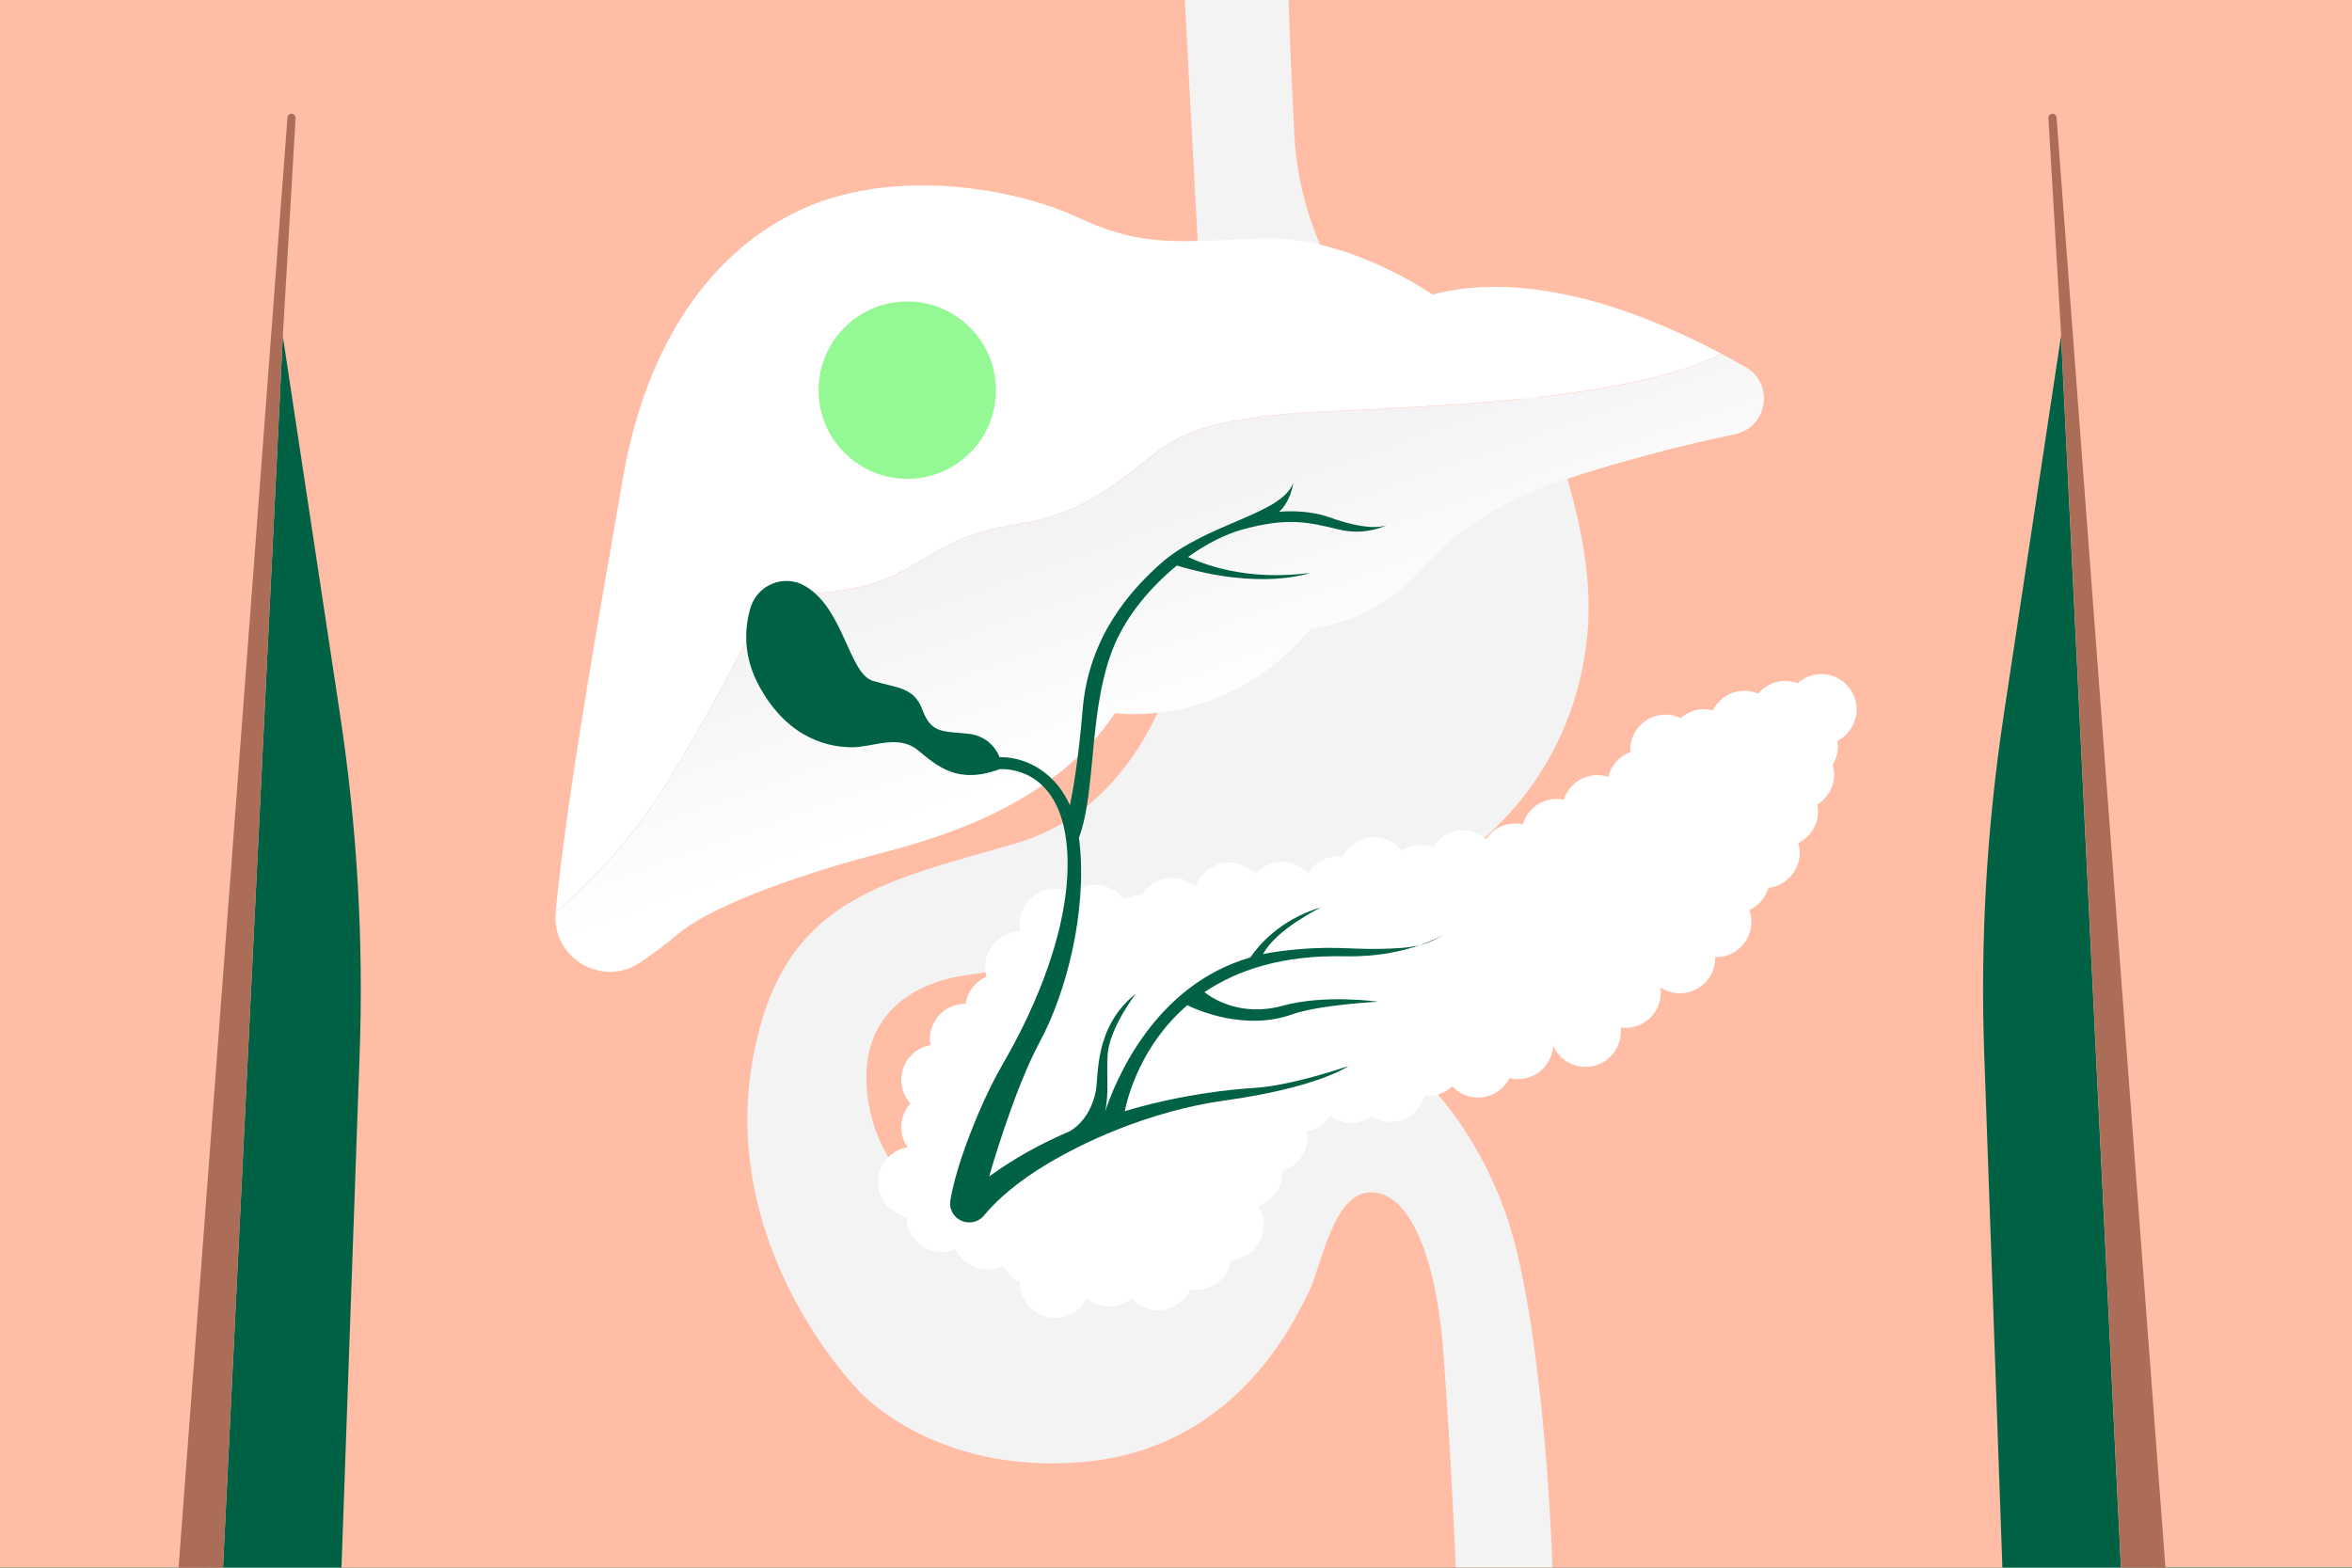
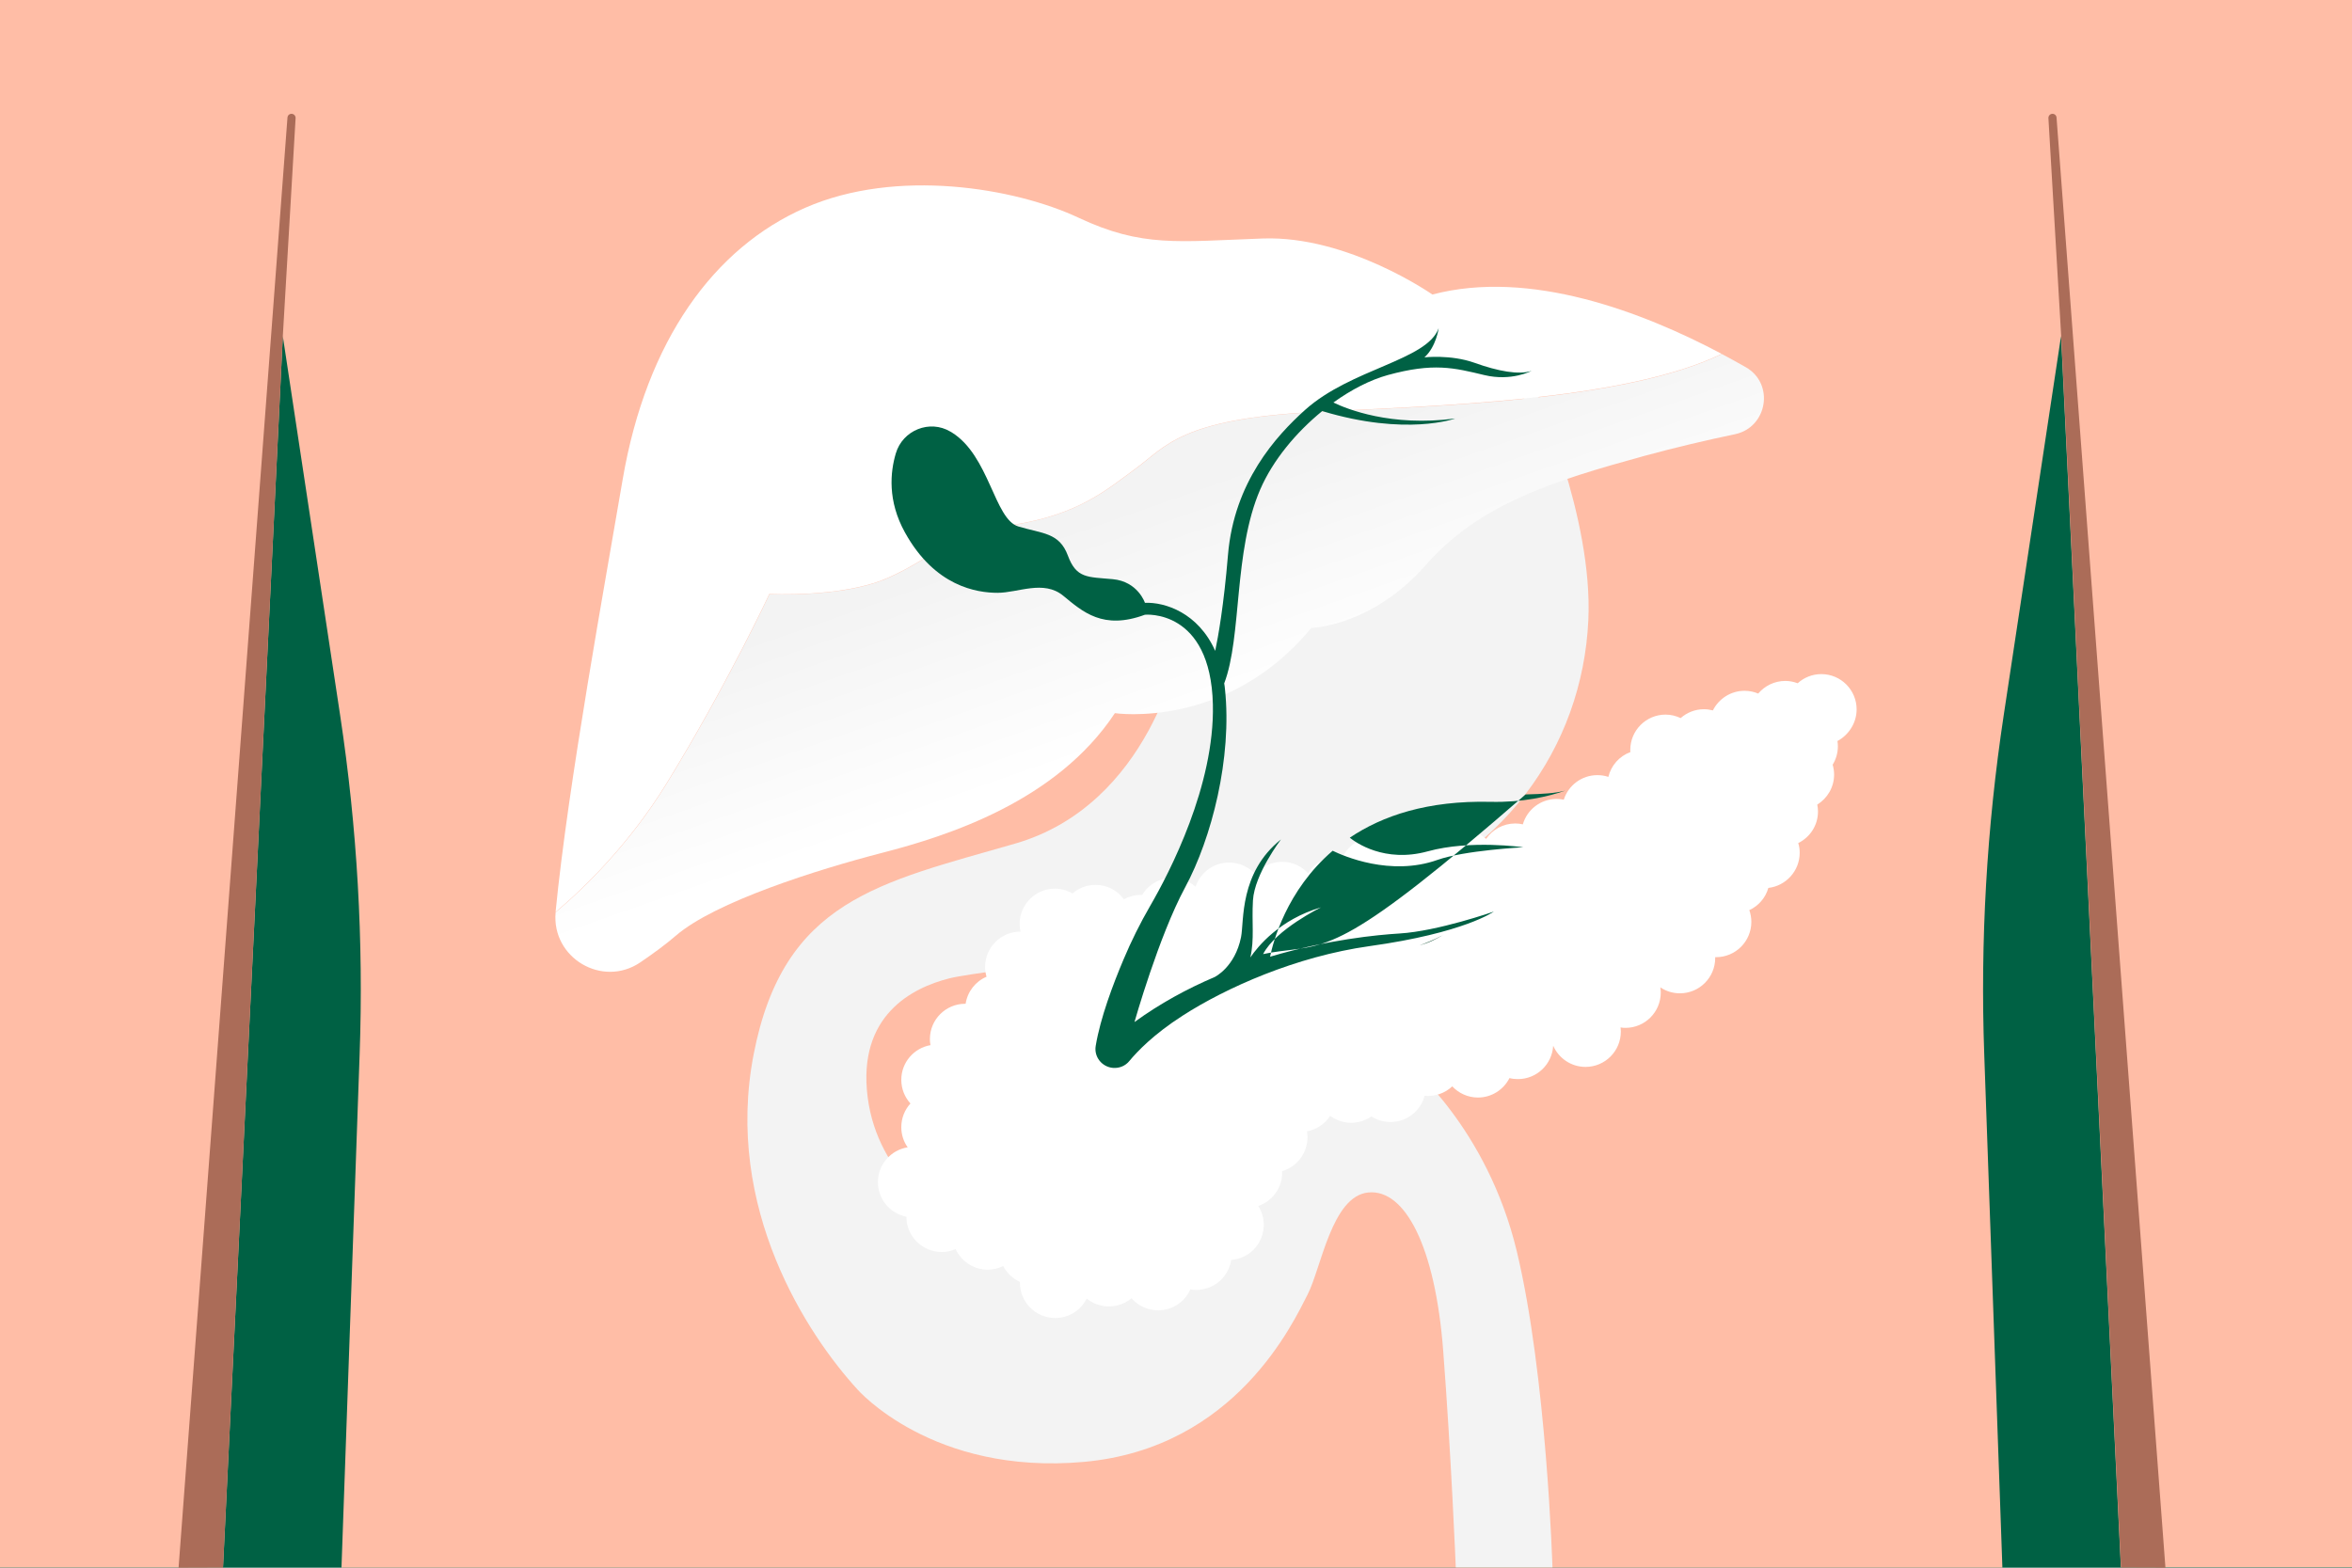
<svg xmlns="http://www.w3.org/2000/svg" version="1.1" id="Calque_2_00000173862518390436944610000004142675192076916628_" x="0px" y="0px" viewBox="0 0 1620 1080" style="enable-background:new 0 0 1620 1080;" xml:space="preserve">
  <style type="text/css">
	.st0{fill:#006144;}
	.st1{fill:#FFBDA6;}
	.st2{fill:#F3F3F3;}
	.st3{fill:#AB6C58;}
	.st4{fill:#FFFFFF;}
	.st5{fill:url(#SVGID_1_);}
	.st6{fill:#285F46;}
	.st7{fill:#94F895;}
</style>
  <rect y="0" class="st0" width="1620" height="1080" />
  <path class="st1" d="M1620,0H807.2H0v1079.9h153.6l41.2-848.3l39.5,261.3c11.7,77.3,16.2,155.5,13.4,233.6L235.2,1080h572h572  l-12.5-353.6c-2.8-78.1,1.7-156.3,13.4-233.6l39.5-261.3l41.2,848.3H1620V0z" />
  <path class="st2" d="M590.5,957.1c0,0,51.5,59.5,156.2,50s144.3-96.7,153.8-115c9.5-18.2,16.7-68.2,42-70.6s46,37.3,51.5,108.6  s8.7,149.7,8.7,149.7h66.6c0,0-4-132.3-24.6-217.9s-75.3-129.3-75.3-129.3L652.3,838.2c0,0-47.6-26.2-54.7-82.5  c-7.1-56.3,30.9-75.3,56.3-81.7s188.7-21.4,284.7-50.7c95.9-29.3,151.3-108.7,155.4-195.9c3.4-71.5-36.5-158.6-36.5-158.6  l-245,177.6c0,0-19.8,107.8-113.4,134.8s-159.4,38.9-180,145.1C498.5,832.6,556.4,919.8,590.5,957.1z" />
  <path class="st3" d="M153.6,1079.9l41.2-848.3l8.8-150.2c0.1-1.6-1.2-3-2.8-3l0,0c-1.5,0-2.7,1.1-2.8,2.6l-75,999L153.6,1079.9z" />
  <path class="st3" d="M1460.9,1079.9l-41.2-848.3l-8.8-150.2c-0.1-1.6,1.2-3,2.8-3l0,0c1.5,0,2.7,1.1,2.8,2.6l75,999L1460.9,1079.9z" />
-   <path class="st2" d="M816.1,0l11,207.2l95.2-13.7c0,0-27.5-40.2-30.7-99.4s-4-94.1-4-94.1H816.1z" />
  <path class="st4" d="M1278.8,488.7c0-13.4-10.9-24.3-24.3-24.3c-6.3,0-12,2.4-16.3,6.3c-2.7-1-5.5-1.6-8.5-1.6  c-7.5,0-14.2,3.4-18.7,8.7c-2.9-1.2-6-1.9-9.4-1.9c-9.5,0-17.8,5.5-21.8,13.5c-2-0.5-4.1-0.8-6.2-0.8c-6.1,0-11.7,2.3-16,6.1  c-3.2-1.5-6.7-2.4-10.4-2.4c-13.4,0-24.3,10.9-24.3,24.3c0,0.5,0,1,0.1,1.5c-7.6,2.8-13.3,9.2-15.2,17.1c-2.4-0.8-4.9-1.2-7.6-1.2  c-10.8,0-20,7.1-23.1,16.9c-1.6-0.3-3.2-0.5-4.9-0.5c-11.1,0-20.4,7.4-23.3,17.5c-1.7-0.4-3.4-0.6-5.2-0.6  c-8.4,0-15.7,4.2-20.1,10.6c-4.3-3.7-9.8-5.9-15.8-5.9c-8.7,0-16.4,4.6-20.7,11.6c-2.6-1-5.4-1.5-8.4-1.5c-4.9,0-9.4,1.4-13.2,3.9  c-4.5-5.6-11.3-9.2-19-9.2c-9.5,0-17.7,5.5-21.7,13.4c-1-0.1-2.1-0.2-3.1-0.2c-8.8,0-16.4,4.6-20.7,11.6c-4.4-4.8-10.8-7.9-17.9-7.9  c-7.4,0-14,3.3-18.5,8.5c-4.4-4.9-10.9-8-18-8c-10.8,0-19.9,7-23.1,16.7c-4.3-3.8-9.9-6.1-16.1-6.1c-8.8,0-16.5,4.7-20.7,11.7  c-0.3,0-0.6,0-0.9,0c-4.2,0-8.2,1.1-11.7,3c-4.4-6-11.5-9.9-19.5-9.9c-6.1,0-11.6,2.2-15.9,5.9c-3.6-2.1-7.7-3.3-12.1-3.3  c-13.4,0-24.3,10.9-24.3,24.3c0,1.8,0.2,3.6,0.6,5.3c0,0,0,0-0.1,0c-13.4,0-24.3,10.9-24.3,24.3c0,2.4,0.4,4.6,1,6.8  c-7.6,3.2-13.1,10.2-14.4,18.6c-0.1,0-0.2,0-0.3,0c-13.4,0-24.3,10.9-24.3,24.3c0,1.4,0.1,2.8,0.4,4.2c-11.4,2-20.1,11.9-20.1,23.9  c0,6.3,2.4,12,6.3,16.3c-3.9,4.3-6.3,10-6.3,16.3c0,5.2,1.6,10,4.4,13.9c-11.6,1.8-20.5,11.9-20.5,24c0,11.8,8.4,21.6,19.6,23.8  c0,13.4,10.9,24.3,24.3,24.3c3.4,0,6.7-0.7,9.6-2c3.9,8.3,12.3,14.2,22.1,14.2c3.8,0,7.5-0.9,10.7-2.5c2.5,4.8,6.6,8.7,11.5,10.9  c0,0.2,0,0.4,0,0.6c0,13.4,10.9,24.3,24.3,24.3c9.5,0,17.7-5.4,21.7-13.4c4.2,3.4,9.5,5.4,15.3,5.4c5.9,0,11.4-2.1,15.6-5.6  c4.5,5.1,11,8.3,18.3,8.3c9.9,0,18.4-5.9,22.2-14.4c10.7,1.8,21.7-3.7,26.3-14.1c0.9-2,1.5-4.1,1.8-6.2c8.7-0.7,16.7-5.9,20.4-14.4  c3.4-7.7,2.5-16.2-1.7-22.8c6.2-2.1,11.5-6.7,14.4-13.2c1.6-3.5,2.2-7.2,2-10.8c6.6-1.9,12.4-6.7,15.4-13.5c2-4.5,2.5-9.4,1.7-13.9  c6.5-1.2,12.3-5,16-10.7c1.4,1.1,3,2,4.7,2.7c8,3.6,17,2.4,23.7-2.3c1,0.7,2.1,1.3,3.3,1.8c12.3,5.4,26.6-0.1,32.1-12.4  c0.5-1.2,0.9-2.4,1.2-3.6c7,0.7,14-1.7,19.1-6.5c4.4,4.7,10.7,7.7,17.7,7.7c9.5,0,17.7-5.5,21.7-13.4c1.9,0.5,3.8,0.7,5.8,0.7  c13,0,23.6-10.2,24.3-23c3.8,8.6,12.3,14.6,22.3,14.6c13.4,0,24.3-10.9,24.3-24.3c0-1-0.1-1.9-0.2-2.9c1.1,0.2,2.2,0.3,3.4,0.3  c13.4,0,24.3-10.9,24.3-24.3c0-1.2-0.1-2.4-0.3-3.6c3.9,2.6,8.5,4.1,13.5,4.1c13.4,0,24.3-10.9,24.3-24.3c0-0.2,0-0.4,0-0.6  c0.2,0,0.4,0,0.6,0c13.4,0,24.3-10.9,24.3-24.3c0-2.8-0.5-5.6-1.4-8.1c6.3-2.9,11.2-8.5,13.1-15.3c12.1-1.4,21.6-11.7,21.6-24.2  c0-2.3-0.3-4.6-1-6.7c8.1-4,13.6-12.2,13.6-21.8c0-1.6-0.2-3.2-0.5-4.7c6.9-4.3,11.6-11.9,11.6-20.7c0-2.4-0.4-4.7-1-6.8  c2.3-3.7,3.6-8.1,3.6-12.7c0-1.2-0.1-2.4-0.3-3.6C1273.2,506.4,1278.8,498.2,1278.8,488.7z" />
  <g>
    <linearGradient id="SVGID_1_" gradientUnits="userSpaceOnUse" x1="814.641" y1="15.525" x2="763.119" y2="-131.117" gradientTransform="matrix(1 0 0 1 0 484)">
      <stop offset="0" style="stop-color:#FFFFFF" />
      <stop offset="1" style="stop-color:#F3F3F3" />
    </linearGradient>
    <path class="st5" d="M1202.5,253c-5.2-3-10.7-6-16.5-9.1c-68.1,32.8-198.1,35.8-280.7,40c-92,4.8-102.3,23.8-122.9,38.9   c-20.6,15.1-39.6,31.7-84.8,38.9c-45.2,7.1-56.3,23.8-87.2,37S530,409.3,530,409.3s-29.6,63.4-70.8,130.5   c-26,42.3-57.1,72.3-76.5,88.7c-2.9,31.4,32.2,52.2,58.3,34.5c9.1-6.2,17.7-12.5,24.5-18.4c27-23.3,97.3-45.5,142.2-57.1   s120-35.4,160.2-96.2c0,0,77.2,11.6,135.3-58.7c0,0,41.8-1.1,78.8-43.3s88.3-58.1,150.1-75.1c22-6,43.9-11.1,63.1-15.1   C1217.5,294.2,1222.3,264.3,1202.5,253z" />
    <path class="st4" d="M459.1,539.7c41.2-67.1,70.8-130.5,70.8-130.5s49.4,2.6,80.4-10.6c30.9-13.2,42-29.9,87.2-37   s64.2-23.8,84.8-38.9s30.9-34.1,122.9-38.9c82.6-4.3,212.6-7.3,280.7-40c-54.5-28.9-132.1-58.6-199.3-40.9   c0,0-58.1-40.7-116.8-38.6c-58.7,2.1-83,6.3-126.9-14.3s-125.3-34.4-188.2-6.9s-109.4,91.5-125.8,187.1   C417.1,399.8,391.3,540,382.7,628c0,0.1,0,0.2,0,0.3C402,612,433.1,582,459.1,539.7z" />
  </g>
  <g>
    <path class="st6" d="M994.7,643.6c-1.1,0.7-6.9,4.1-16.9,7.6C983.7,649.7,988.7,647.4,994.7,643.6z" />
-     <path class="st0" d="M881.1,655.4c-3.8,0.5-7.5,1.1-11.1,1.9c8.7-17,39.9-32.2,39.9-32.2c-28.5,8.3-43.6,27-48.7,34.5   c-66.3,19.2-93,85-100.1,106.4c2.9-12.6,0.9-23.8,1.8-39.3c1.1-18.2,19.3-42,19.3-42c-28.8,23-25.3,56.2-27.5,67.3   c-4.2,20.8-18.2,27.5-18.2,27.5l0,0c-18.8,8-37.6,18.2-55.2,31c0,0,16.7-59.1,34.9-92.8s32.5-89.2,27.4-136.8   c-0.1-1.3-0.3-2.5-0.5-3.7c12.3-32.3,6.3-90.8,24.8-133.6c8.8-20.3,24.8-39.4,42.7-54c58,17.5,91.6,5.1,91.6,5.1   c-44.2,5.9-74.8-6.6-83.9-11c12.5-9,25.5-15.6,37.4-18.9c31.7-8.7,45.7-5,66.6,0c18.7,4.5,32.5-2.9,32.5-2.9   c-8.7,2.9-23,0.3-39.4-5.6c-16.4-5.8-34.4-3.7-34.4-3.7c8.2-7.4,9.8-20.1,9.8-20.1c-7.9,22.2-60.3,27.8-92,56.3   c-20.1,18.1-48.9,49.7-53.1,99.9c-2.9,34.9-6.8,56.7-8.8,66.1c-11.7-26.3-34.7-33.7-48.4-33.1c0,0-4.8-14.7-22.2-16.3   s-25-0.4-30.9-16.3s-17.5-15-34.1-20s-19.9-48.9-46-64.9c-0.2-0.1-0.5-0.3-0.7-0.4c-14.4-8.6-33-1-37.7,15   c-3.8,12.8-5.8,32.6,6.3,54.4c20.6,37.3,49.6,41.6,63.8,41.6s31.7-9.1,45.2,2c13.5,11.1,27.4,23.8,56.3,13.1   c0,0,45.2-4.4,46.8,61.8c1.3,55.8-29.8,115.7-43.2,138.8c-6.9,11.9-13,24.2-18.3,36.8c-7.4,17.5-16,40.4-19.2,59.6   c-1.3,7.6,4.3,14.6,12,15.2c4.3,0.3,8.5-1.4,11.2-4.8c5.4-6.5,16.6-18.3,36.5-31.1c30.1-19.4,78.3-40.9,128.9-48   c65.4-9.1,85.6-23.8,85.6-23.8s-38.5,13.5-65,15.1c-15,0.9-49.6,4.2-89.1,16c2-9.9,11.2-45.6,43.1-73c7.4,3.6,39.8,17.8,72.2,6.3   c18.7-6.6,59.1-8.7,59.1-8.7s-36.4-5.3-65.8,2.8c-29.9,8.2-49.9-6.3-53.7-9.4c22.4-15.1,53.5-25.7,96.9-24.7   c22.2,0.5,39.7-3.6,51.5-7.7c-7,1.8-15.1,2.3-27.3,2.6C927.9,654.2,916.3,650.9,881.1,655.4z" />
+     <path class="st0" d="M881.1,655.4c-3.8,0.5-7.5,1.1-11.1,1.9c8.7-17,39.9-32.2,39.9-32.2c-28.5,8.3-43.6,27-48.7,34.5   c2.9-12.6,0.9-23.8,1.8-39.3c1.1-18.2,19.3-42,19.3-42c-28.8,23-25.3,56.2-27.5,67.3   c-4.2,20.8-18.2,27.5-18.2,27.5l0,0c-18.8,8-37.6,18.2-55.2,31c0,0,16.7-59.1,34.9-92.8s32.5-89.2,27.4-136.8   c-0.1-1.3-0.3-2.5-0.5-3.7c12.3-32.3,6.3-90.8,24.8-133.6c8.8-20.3,24.8-39.4,42.7-54c58,17.5,91.6,5.1,91.6,5.1   c-44.2,5.9-74.8-6.6-83.9-11c12.5-9,25.5-15.6,37.4-18.9c31.7-8.7,45.7-5,66.6,0c18.7,4.5,32.5-2.9,32.5-2.9   c-8.7,2.9-23,0.3-39.4-5.6c-16.4-5.8-34.4-3.7-34.4-3.7c8.2-7.4,9.8-20.1,9.8-20.1c-7.9,22.2-60.3,27.8-92,56.3   c-20.1,18.1-48.9,49.7-53.1,99.9c-2.9,34.9-6.8,56.7-8.8,66.1c-11.7-26.3-34.7-33.7-48.4-33.1c0,0-4.8-14.7-22.2-16.3   s-25-0.4-30.9-16.3s-17.5-15-34.1-20s-19.9-48.9-46-64.9c-0.2-0.1-0.5-0.3-0.7-0.4c-14.4-8.6-33-1-37.7,15   c-3.8,12.8-5.8,32.6,6.3,54.4c20.6,37.3,49.6,41.6,63.8,41.6s31.7-9.1,45.2,2c13.5,11.1,27.4,23.8,56.3,13.1   c0,0,45.2-4.4,46.8,61.8c1.3,55.8-29.8,115.7-43.2,138.8c-6.9,11.9-13,24.2-18.3,36.8c-7.4,17.5-16,40.4-19.2,59.6   c-1.3,7.6,4.3,14.6,12,15.2c4.3,0.3,8.5-1.4,11.2-4.8c5.4-6.5,16.6-18.3,36.5-31.1c30.1-19.4,78.3-40.9,128.9-48   c65.4-9.1,85.6-23.8,85.6-23.8s-38.5,13.5-65,15.1c-15,0.9-49.6,4.2-89.1,16c2-9.9,11.2-45.6,43.1-73c7.4,3.6,39.8,17.8,72.2,6.3   c18.7-6.6,59.1-8.7,59.1-8.7s-36.4-5.3-65.8,2.8c-29.9,8.2-49.9-6.3-53.7-9.4c22.4-15.1,53.5-25.7,96.9-24.7   c22.2,0.5,39.7-3.6,51.5-7.7c-7,1.8-15.1,2.3-27.3,2.6C927.9,654.2,916.3,650.9,881.1,655.4z" />
    <path class="st6" d="M994.7,643.6c0.1-0.1,0.2-0.1,0.2-0.1C994.8,643.5,994.7,643.6,994.7,643.6z" />
  </g>
-   <circle class="st7" cx="624.9" cy="268.8" r="61.1" />
</svg>